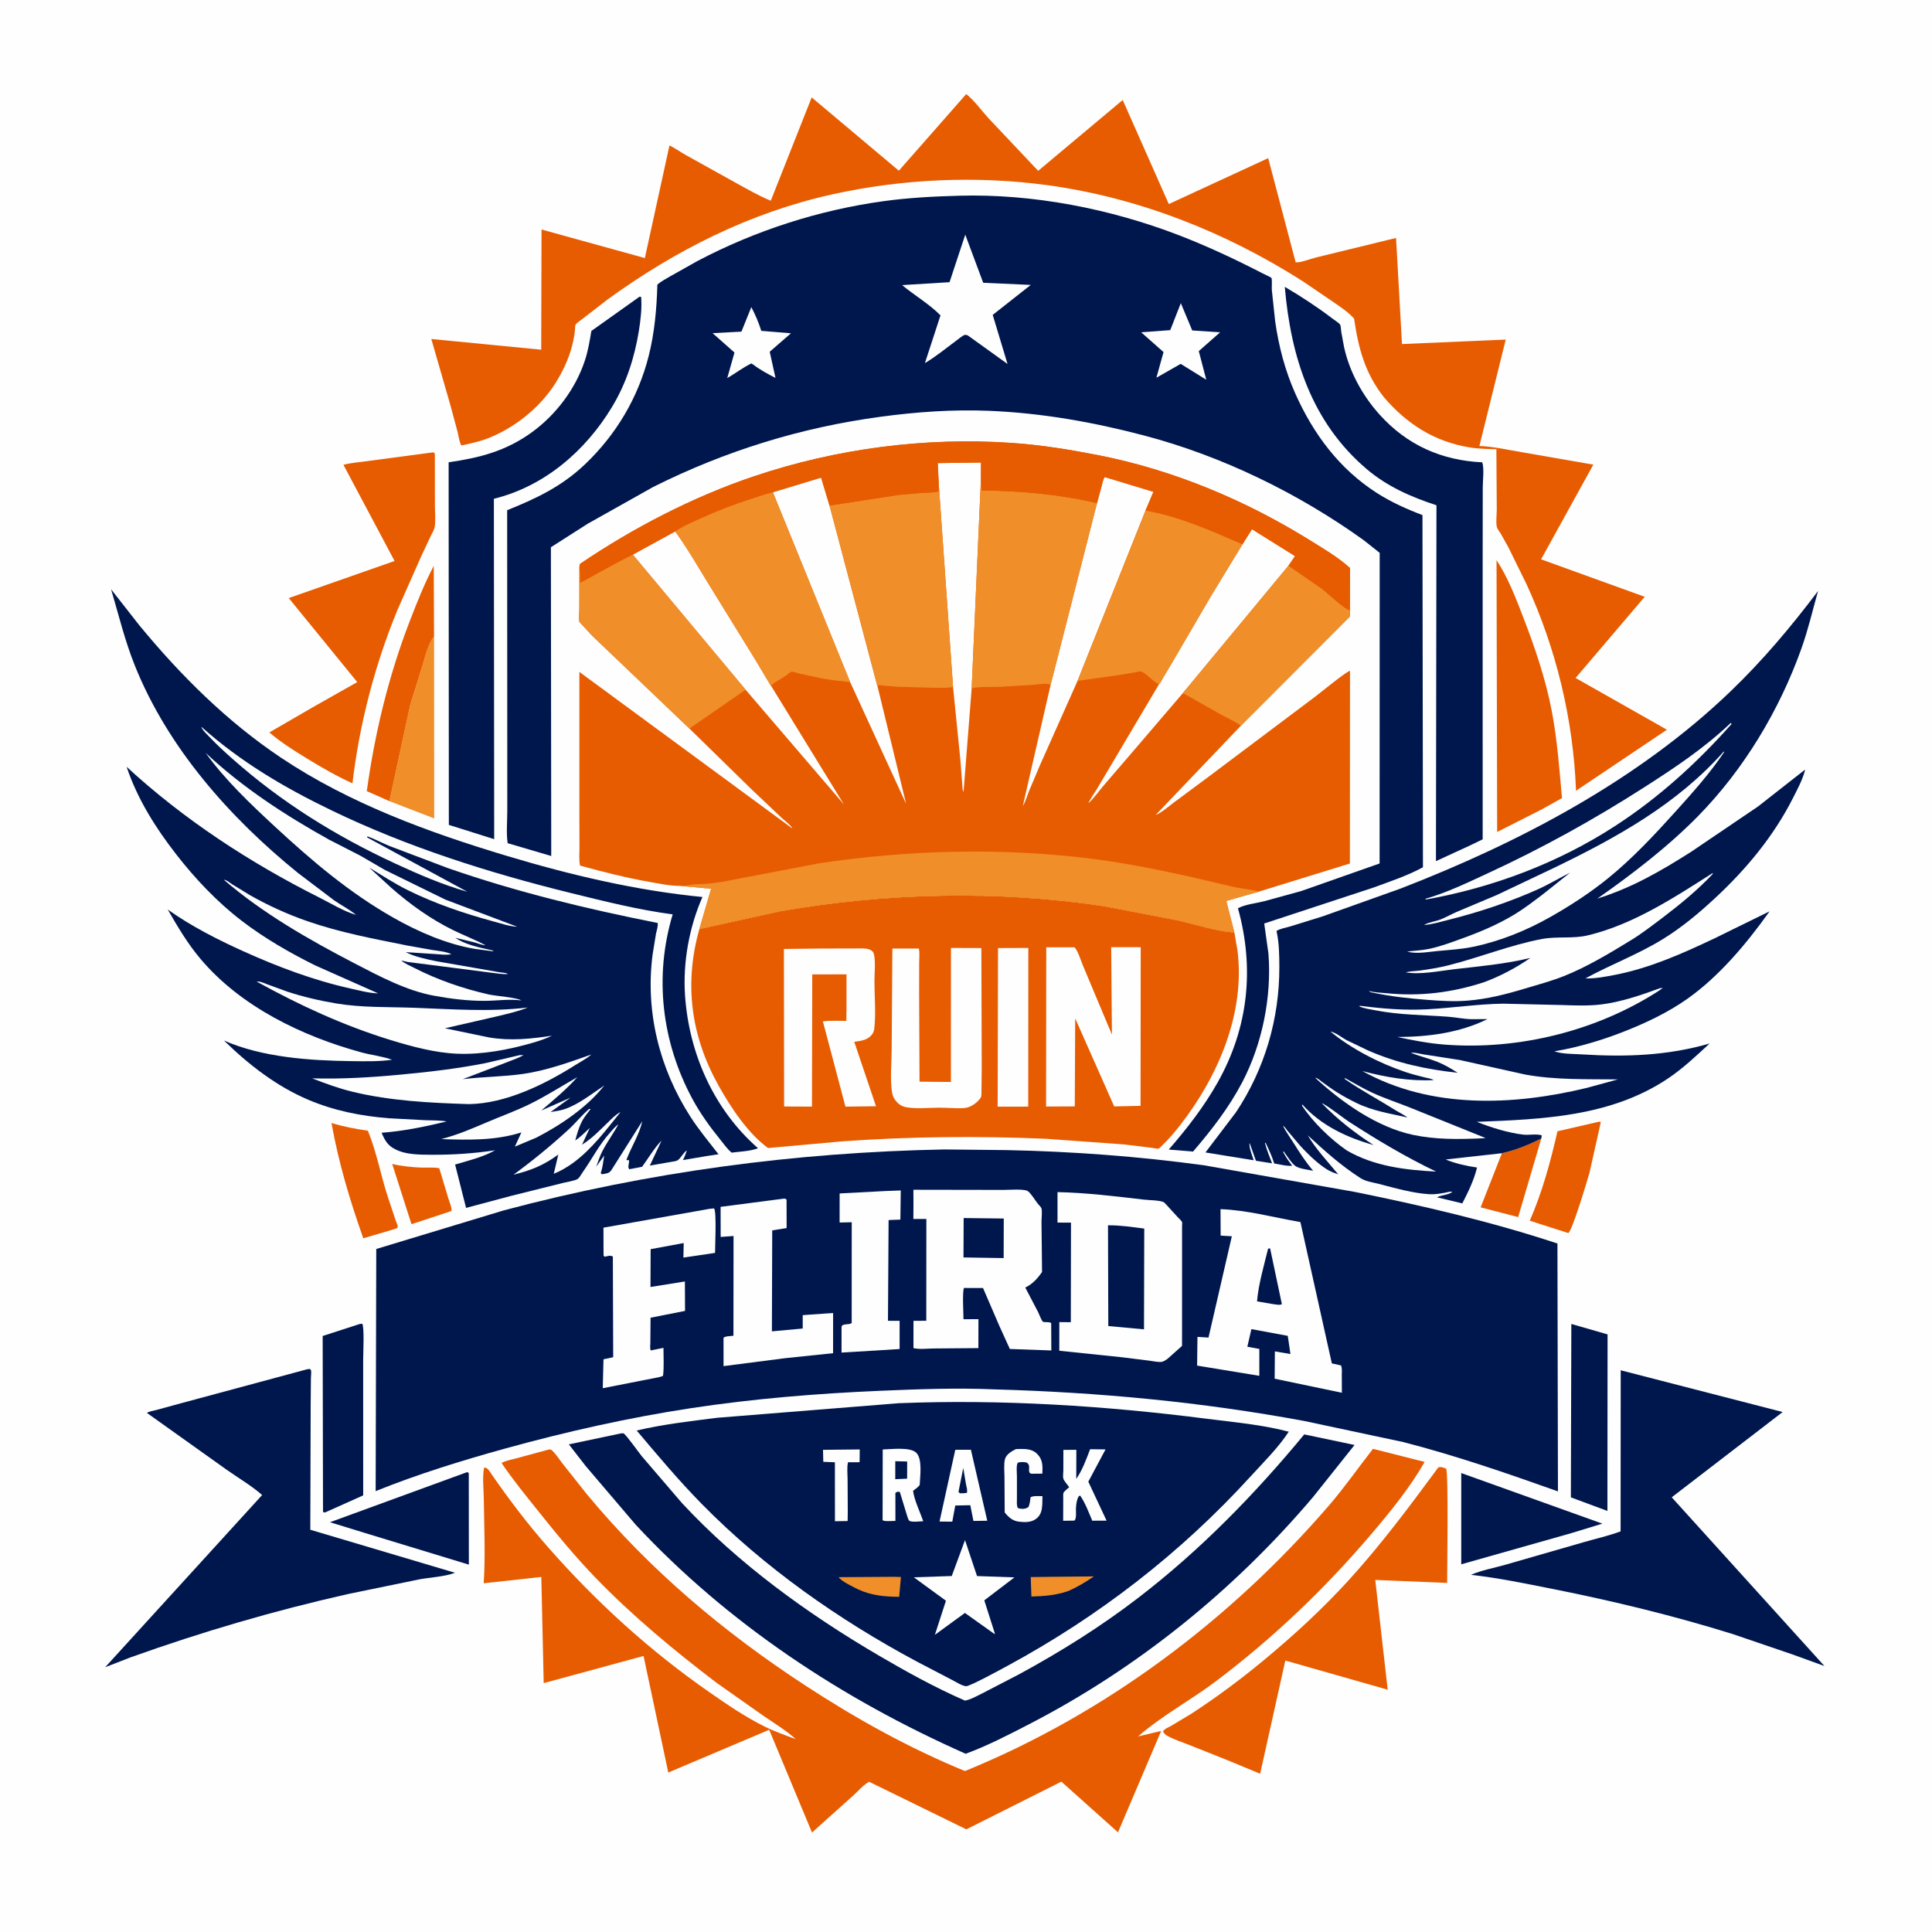
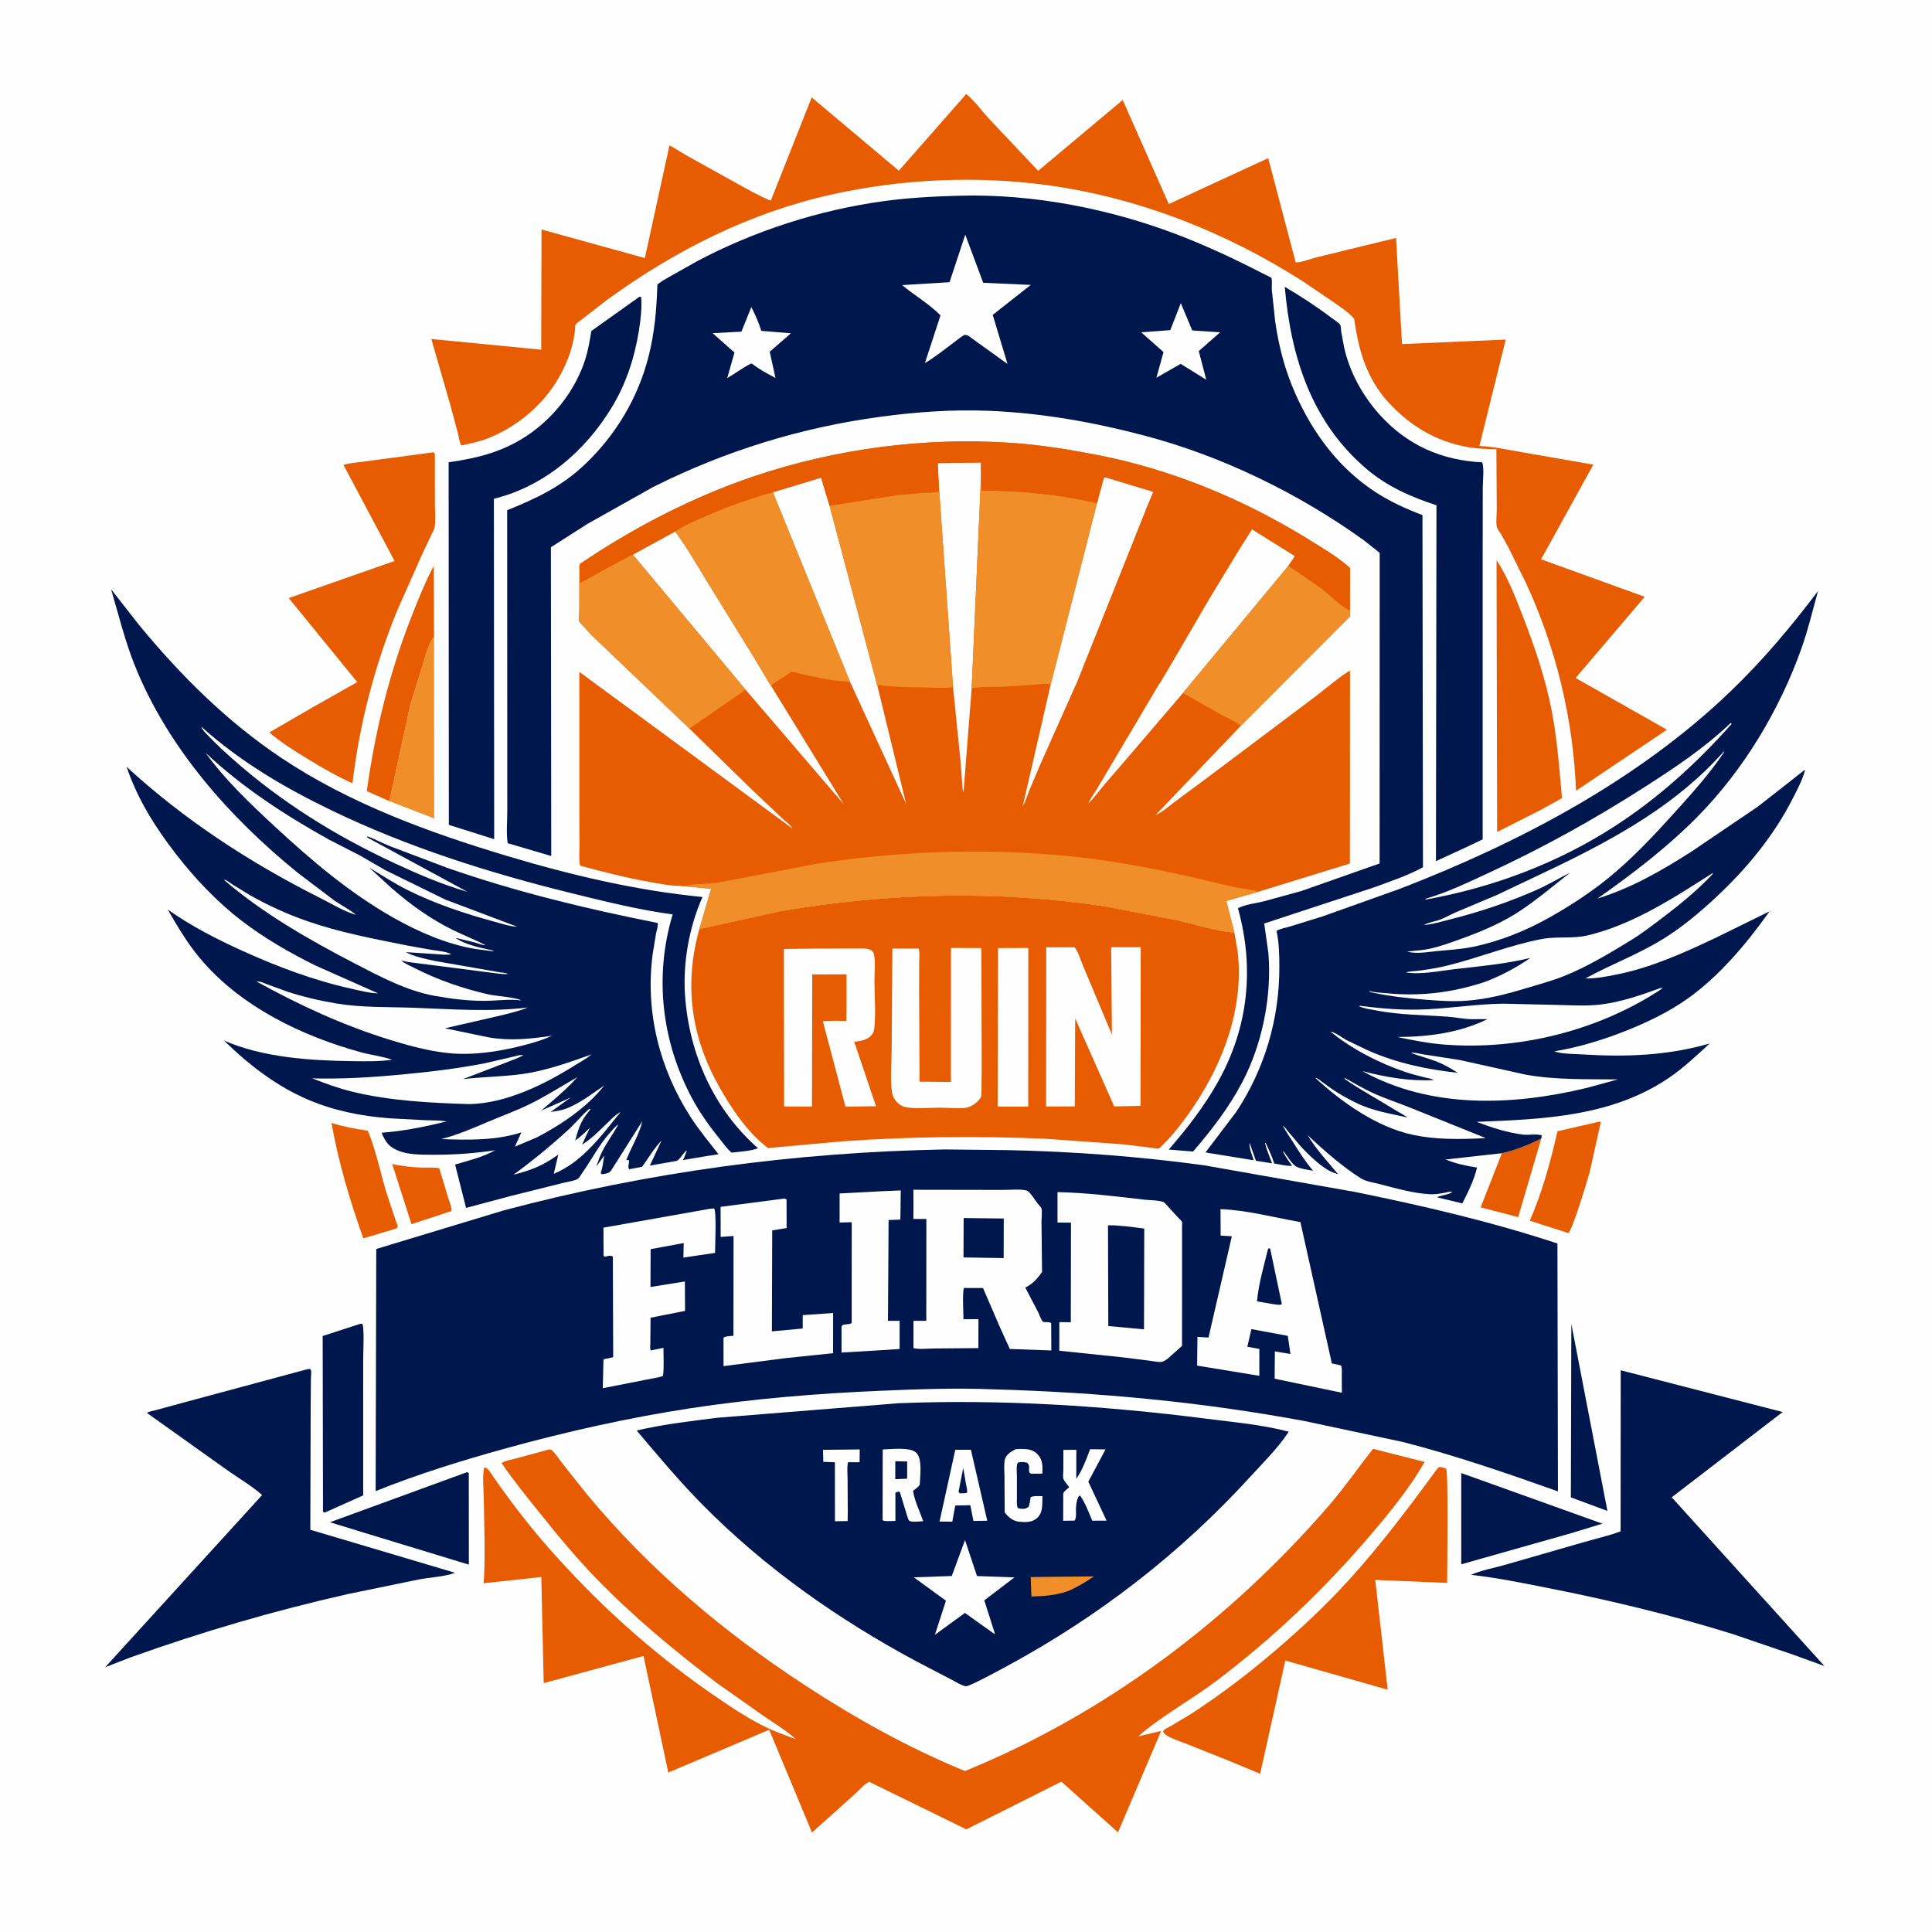
<svg xmlns="http://www.w3.org/2000/svg" version="1.1" style="display: block;" viewBox="0 0 2048 2048" width="1024" height="1024">
  <path transform="translate(0,0)" fill="rgb(254,254,254)" d="M -0 -0 L 2048 0 L 2048 2048 L -0 2048 L -0 -0 z" />
  <path transform="translate(0,0)" fill="rgb(231,92,1)" d="M 415.755 1233.83 C 425.883 1236.26 437.187 1237.37 447.585 1237.72 C 453.282 1237.9 460.168 1237.17 465.655 1238.38 L 475.39 1270.7 C 476.165 1273.32 479.506 1281.45 478.477 1283.72 L 467.252 1287.49 L 436.187 1297.68 L 415.755 1233.83 z" />
  <path transform="translate(0,0)" fill="rgb(231,92,1)" d="M 1592.08 1222.46 C 1607.05 1219.12 1620.05 1213.7 1633.81 1206.95 L 1609.32 1290.19 L 1569.54 1279.85 L 1592.08 1222.46 z" />
  <path transform="translate(0,0)" fill="rgb(231,92,1)" d="M 351.394 1190.36 C 363.914 1194.35 376.961 1196.71 389.936 1198.59 L 390.286 1199.39 C 399.34 1221.76 403.654 1245.87 411.129 1268.83 L 419.252 1293.19 C 419.786 1294.78 421.651 1298.78 421.631 1300.29 C 421.623 1300.85 421.21 1301.33 421 1301.86 L 415.756 1303.62 L 385.108 1312.65 C 370.797 1272.17 358.927 1232.68 351.394 1190.36 z" />
  <path transform="translate(0,0)" fill="rgb(231,92,1)" d="M 1693.02 1189.5 C 1694.93 1189.04 1695.04 1188.69 1696.93 1189.5 L 1685.04 1242.75 C 1682.78 1250.85 1666.65 1304.73 1662.47 1307.09 L 1635.23 1298.39 L 1621.63 1293.97 C 1634.94 1263.59 1643.59 1231.46 1650.99 1199.2 L 1693.02 1189.5 z" />
  <path transform="translate(0,0)" fill="rgb(240,142,41)" d="M 460.115 674.833 L 460.298 867.578 L 412.783 849.249 L 434.935 747 L 447.746 705.816 C 450.728 696.454 453.858 682.114 460.115 674.833 z" />
  <path transform="translate(0,0)" fill="rgb(231,92,1)" d="M 412.783 849.249 L 388.806 838.633 C 397.442 776.332 412.03 716.063 434.753 657.365 C 442.301 637.866 450.047 618.373 459.783 599.846 L 460.115 674.833 C 453.858 682.114 450.728 696.454 447.746 705.816 L 434.935 747 L 412.783 849.249 z" />
-   <path transform="translate(0,0)" fill="rgb(0,23,78)" d="M 1665.68 1403.44 L 1704.1 1414.52 L 1703.94 1601.67 L 1665.18 1587.27 L 1665.68 1403.44 z" />
+   <path transform="translate(0,0)" fill="rgb(0,23,78)" d="M 1665.68 1403.44 L 1703.94 1601.67 L 1665.18 1587.27 L 1665.68 1403.44 z" />
  <path transform="translate(0,0)" fill="rgb(0,23,78)" d="M 1548.98 1561.5 L 1698.59 1615.13 L 1665.63 1625.2 L 1548.98 1658.24 L 1548.98 1561.5 z" />
  <path transform="translate(0,0)" fill="rgb(0,23,78)" d="M 495.208 1560.5 L 496.931 1561.5 L 497.008 1658.59 L 385.255 1624.54 L 349.787 1613.63 L 495.208 1560.5 z" />
  <path transform="translate(0,0)" fill="rgb(0,23,78)" d="M 381.298 1403.5 L 384.012 1403.21 C 386.372 1406.93 384.961 1434.23 384.985 1441.46 L 385.003 1585.16 L 345.5 1602.86 C 343.478 1603.52 344.512 1603.54 342.402 1602.67 L 342.047 1416.2 L 381.298 1403.5 z" />
  <path transform="translate(0,0)" fill="rgb(231,92,1)" d="M 1586.4 593.774 C 1598.34 611.851 1606.79 633.82 1614.56 653.976 C 1627.01 686.307 1638.16 718.753 1644.77 752.844 C 1650.76 783.724 1652.94 814.773 1655.78 846.023 L 1634.39 857.969 L 1587.04 881.938 L 1586.4 593.774 z" />
  <path transform="translate(0,0)" fill="rgb(231,92,1)" d="M 459.144 479.5 C 460.323 479.9 459.617 479.551 460.97 481 L 461.034 534.982 C 461.028 542.306 461.891 550.988 460.876 558.161 C 460.415 561.418 458.075 565.12 456.654 568.131 L 446.429 589.878 L 421.227 646.788 C 397.217 705.251 381.029 767.583 373.614 830.348 C 356.967 822.824 341.08 813.646 325.505 804.124 C 311.633 795.643 297.871 787.008 285.503 776.412 L 331.207 749.908 L 378.691 723.05 L 306.085 633.97 L 418.258 594.673 L 364.054 492.74 C 371.797 490.552 380.8 490.031 388.818 488.875 L 459.144 479.5 z" />
  <path transform="translate(0,0)" fill="rgb(231,92,1)" d="M 1524.67 1555.5 C 1527.77 1554.53 1530.11 1555.78 1533 1556.86 C 1535.5 1560.8 1534.04 1665.68 1534.04 1677.97 L 1457.83 1674.8 L 1471.02 1791.17 L 1362.5 1760.25 L 1335.82 1880.24 L 1301.32 1865.95 L 1259.66 1849.33 C 1252.16 1846.33 1243.6 1843.79 1236.7 1839.64 C 1234.87 1838.54 1233.97 1837.27 1232.85 1835.5 C 1234.34 1832.5 1238.08 1831.36 1241 1829.74 L 1262.49 1816.87 C 1289.1 1799.54 1314.21 1780.94 1338.66 1760.71 C 1370.62 1734.28 1401.04 1706.43 1429.03 1675.78 C 1463.75 1637.77 1494.2 1596.88 1524.67 1555.5 z" />
  <path transform="translate(0,0)" fill="rgb(0,23,78)" d="M 677.94 314.5 L 679.612 314.688 C 680.631 326.126 679.098 339.119 677.283 350.419 C 672.668 379.144 663.838 406.459 648.71 431.5 C 620.579 478.064 577.212 515.461 523.533 528.743 L 523.859 889.578 L 490.039 878.891 L 475.791 874.443 L 475.574 490.052 C 508.411 485.305 535.958 478.264 563.357 458.545 C 589.239 439.918 610.193 412.189 620.124 381.799 C 623.422 371.707 625.134 361.278 626.881 350.832 L 677.94 314.5 z" />
  <path transform="translate(0,0)" fill="rgb(0,23,78)" d="M 1361.93 304.047 C 1378.84 313.995 1396.51 325.506 1412.09 337.421 C 1413.6 338.576 1420.04 342.792 1420.69 344.287 C 1421.43 345.961 1421.46 349.741 1421.76 351.663 L 1424.7 367.618 C 1430.41 394.095 1444.35 419.438 1462.43 439.5 C 1491.64 471.932 1528.18 488.043 1571.27 490.092 C 1573.48 496.974 1571.78 509.532 1571.78 516.952 L 1571.69 590.857 L 1571.7 889.728 L 1558.55 896.09 L 1522.17 912.845 L 1522.71 535.606 C 1495.87 526.853 1470.57 515.762 1448.86 497.345 C 1390.25 447.633 1368.28 378.239 1361.93 304.047 z" />
  <path transform="translate(0,0)" fill="rgb(0,23,78)" d="M 325.528 1451.5 L 328.461 1451.11 C 328.86 1451.58 329.438 1451.93 329.657 1452.5 C 330.218 1453.96 329.591 1459.18 329.574 1460.94 L 329.33 1489.86 L 328.946 1621.61 L 482.364 1667.22 C 470.946 1671.47 456.298 1672.01 444.172 1674.25 L 368.847 1689.76 C 290.526 1707.41 213.848 1729.84 138.28 1756.92 L 111.491 1767.33 L 277.861 1584.8 C 266.707 1574.9 252.693 1566.79 240.475 1558.14 L 155.804 1497.8 C 157.474 1496.14 163.009 1495.38 165.391 1494.73 L 193.171 1487.15 L 325.528 1451.5 z" />
  <path transform="translate(0,0)" fill="rgb(0,23,78)" d="M 1718.02 1452.55 L 1889.69 1496.8 L 1772.1 1587.2 L 1933.99 1766.08 L 1900.76 1754.01 L 1836.87 1732.21 C 1774.1 1712.65 1709.77 1697.05 1645.32 1684.24 C 1616.84 1678.57 1588.18 1672.65 1559.29 1669.39 C 1570.56 1664.44 1583.96 1662.09 1595.83 1658.67 L 1678.88 1634.76 C 1691.77 1631.02 1705.35 1628.01 1717.9 1623.31 L 1718.02 1452.55 z" />
-   <path transform="translate(0,0)" fill="rgb(0,23,78)" d="M 658.06 1519.5 C 659.054 1519.5 660.141 1519.08 661.043 1519.5 C 663.64 1520.7 677.31 1539.98 680.232 1543.54 L 722.912 1593.31 C 782.465 1657.5 856.269 1710.86 931.638 1754.98 C 961.185 1772.28 991.528 1789.04 1022.93 1802.72 C 1029.11 1801.56 1035.83 1797.69 1041.46 1794.93 L 1079.88 1775.01 C 1124.07 1751.07 1166.53 1724.5 1206.43 1693.88 C 1272.27 1643.33 1329.81 1584.35 1382.57 1520.52 L 1435.88 1531.73 L 1392.09 1586.68 C 1308.52 1685.39 1205.93 1768.39 1090.9 1827.73 C 1069.09 1838.98 1046.71 1850.63 1023.64 1859.07 C 892.973 1801.13 771.583 1721.29 673.864 1616.26 L 620.79 1553.99 L 603.011 1531.08 L 658.06 1519.5 z" />
  <path transform="translate(0,0)" fill="rgb(231,92,1)" d="M 582.031 1536.5 C 583.282 1536.46 584.142 1536.61 585.146 1537.5 C 589.113 1541.02 592.767 1546.92 596.082 1551.14 L 622.461 1584.39 C 688.796 1664.22 766.854 1729.95 853.591 1786.65 C 907.173 1821.67 963.63 1853.08 1022.9 1877.38 C 1171.86 1816.66 1304.24 1717.1 1409.03 1595.56 C 1425.52 1576.43 1439.87 1555.66 1455.46 1535.82 L 1510.19 1549.7 C 1494.76 1576.74 1473.8 1602.55 1453.64 1626.22 C 1404.21 1684.28 1350.11 1735.96 1289.23 1781.97 C 1262.36 1802.27 1231.74 1818.6 1206.44 1840.68 L 1230.9 1834.87 L 1185.12 1942.34 L 1125.08 1888.62 L 1097.35 1902.56 L 1024.37 1939.19 L 921.343 1888.76 C 915.67 1891.59 909.134 1899.17 904.191 1903.61 L 860.756 1942.55 L 815.367 1833.64 L 708.408 1878.96 L 682.192 1755.39 L 576.345 1784.19 L 573.815 1671.66 L 512.73 1678.33 C 514.701 1649.14 513.178 1618.52 512.857 1589.2 C 512.744 1578.77 511.242 1566.19 513.084 1556 C 516.428 1554.49 519.807 1560.9 521.56 1563.44 C 540.069 1590.17 559.792 1616.06 581.274 1640.49 C 632.104 1698.31 689.088 1750.13 752.384 1794.08 C 771.181 1807.13 790.001 1820.02 810.551 1830.22 C 821.156 1835.47 832.512 1839.47 843.603 1843.6 C 833.522 1834.5 821.594 1827.22 810.377 1819.61 L 759.832 1784.03 C 714.739 1749.7 670.827 1713.35 631.369 1672.55 C 609.622 1650.06 590.009 1626.2 570.511 1601.77 C 557.226 1585.13 543.619 1568.56 531.707 1550.89 C 535.881 1548.24 542.037 1547.34 546.879 1546 L 582.031 1536.5 z" />
  <path transform="translate(0,0)" fill="rgb(231,92,1)" d="M 1024.23 99.727 C 1033.03 106.62 1040.3 117.111 1047.9 125.359 L 1100.51 181.092 L 1190.12 106.01 L 1238.99 216.312 L 1344.35 167.645 L 1373.43 278.044 C 1378.17 278.8 1389.5 274.242 1394.75 273.005 L 1479.88 252.239 L 1486.18 364.709 L 1596.13 359.984 L 1568.24 472.772 C 1583.1 473.33 1598.34 476.82 1613 479.309 L 1689 492.546 L 1633.62 592.907 L 1743.48 632.629 L 1670.19 718.688 L 1767.02 773.521 L 1670.67 838.224 C 1667.69 762.421 1649.8 687.934 1618.05 619 L 1598.94 580.159 L 1590.82 565.645 C 1589.81 563.933 1587.23 560.708 1586.77 558.88 C 1585.52 553.834 1586.68 544.818 1586.64 539.417 L 1586.22 476.217 C 1576.83 475.969 1566.71 475.779 1557.46 474.223 C 1520.28 467.968 1491.57 449.611 1467.15 421.286 C 1446.97 395.728 1440.03 369.44 1435.38 337.749 C 1428.76 330.372 1419.92 324.705 1411.82 319.091 L 1381.39 298.406 C 1299.87 246.298 1207.18 209.597 1111 196.391 C 1035.58 186.036 956.191 189.583 881.934 206.101 C 794.738 225.497 715.873 265.35 643.968 317.513 L 618.096 337.549 C 615.937 339.297 611.623 342.028 610.062 344.233 C 609.629 344.844 609.538 349.563 609.432 350.533 C 608.863 355.734 607.912 360.765 606.645 365.839 C 603.081 380.107 596.172 394.722 588.237 407.056 C 571.584 432.94 544.239 454.625 515.342 465.337 C 506.844 468.487 497.87 470.289 489.042 472.251 C 486.824 468.325 486.207 462.406 485.084 458 L 477.56 429.952 L 457.204 359.324 L 573.699 370.699 L 574.045 243.277 L 683.568 273.551 L 709.668 154.124 C 715.802 157.259 721.43 161.199 727.42 164.59 L 779.791 193.685 C 791.961 200.368 804.198 207.519 817.061 212.762 L 860.427 103.258 L 952.827 180.946 L 1024.23 99.727 z" />
  <path transform="translate(0,0)" fill="rgb(0,23,78)" d="M 952.712 1487.46 C 1061.81 1483.13 1171.3 1490.13 1279.5 1503.97 C 1308.17 1507.64 1338.14 1510.22 1366.14 1517.65 C 1355.34 1534.28 1339.43 1550.01 1326.07 1564.65 C 1251.46 1646.47 1164.82 1713.44 1067.49 1766.13 C 1061.79 1769.16 1027.48 1788.06 1023.83 1787.48 C 1019.02 1786.71 1013.32 1782.86 1008.88 1780.62 L 971.75 1761.27 C 888.974 1716.97 810.314 1661.73 744.332 1594.69 C 719.697 1569.66 697.495 1543.19 674.902 1516.4 C 702.997 1509.8 731.811 1506.52 760.395 1502.89 L 952.712 1487.46 z" />
  <path transform="translate(0,0)" fill="rgb(240,142,41)" d="M 1112.79 1671.5 L 1159.6 1671.04 C 1150.88 1677.03 1142.32 1682.19 1132.64 1686.47 C 1119.37 1691.13 1107.21 1691.98 1093.33 1692.4 L 1092.62 1671.77 L 1112.79 1671.5 z" />
-   <path transform="translate(0,0)" fill="rgb(240,142,41)" d="M 947.689 1671.48 L 955.016 1671.69 L 953.17 1692.71 C 937.782 1692.58 923.587 1691.31 909.471 1684.74 C 903.927 1681.8 892.36 1676.71 888.98 1671.87 L 947.689 1671.48 z" />
  <path transform="translate(0,0)" fill="rgb(254,254,254)" d="M 872.43 1536.88 L 911.346 1536.48 L 911.208 1550 L 898.932 1550.06 C 897.624 1555.56 898.458 1562.43 898.486 1568.1 L 898.668 1601.62 L 898.552 1612.35 L 885.081 1612.57 L 885.032 1550.07 L 872.728 1549.58 L 872.43 1536.88 z" />
  <path transform="translate(0,0)" fill="rgb(254,254,254)" d="M 1076.89 1536.11 L 1082.01 1535.95 C 1088.61 1535.91 1095.01 1536.44 1099.8 1541.57 C 1105.63 1547.8 1105.19 1554.18 1104.95 1562.11 L 1093.5 1562.21 C 1089.1 1561.57 1091.74 1556.34 1090.64 1553.15 C 1090.29 1552.12 1089.36 1551.38 1088.71 1550.5 C 1085.16 1549.59 1082.85 1549.7 1079.25 1550.3 C 1078.69 1551.08 1078.31 1551.46 1078.1 1552.5 C 1077.37 1556.13 1077.99 1561.24 1077.98 1565 L 1077.98 1587.82 C 1077.99 1591.23 1077.5 1595.34 1078.85 1598.5 C 1080.11 1598.96 1080.51 1599.18 1082 1599.34 C 1085.22 1599.71 1087.67 1599.28 1090.25 1597.5 C 1091.65 1594.19 1091.98 1590.63 1092.5 1587.1 C 1095.91 1585.35 1101.17 1586.04 1105.03 1586 L 1104.89 1594.5 C 1104.55 1600.25 1103.67 1605.49 1099.06 1609.41 C 1093.72 1613.95 1086.83 1613.8 1080.23 1613.06 C 1073.54 1612.3 1069.06 1608.32 1065.02 1603.22 L 1064.79 1565.64 C 1064.76 1560.01 1063.94 1552.41 1065.25 1546.98 C 1066.53 1541.68 1072.47 1538.34 1076.89 1536.11 z" />
  <path transform="translate(0,0)" fill="rgb(254,254,254)" d="M 1155.58 1536.22 L 1171.9 1536.44 L 1153.66 1570.64 L 1173.02 1611.97 L 1157.86 1612 C 1154.07 1603.26 1150.42 1593.03 1144.92 1585.26 L 1143.36 1586.31 C 1141.1 1590.63 1140.86 1594.48 1140.52 1599.22 C 1140.44 1602.82 1141.34 1609.31 1139 1611.91 L 1127 1612.09 L 1127.08 1589.22 C 1127.11 1587.88 1126.86 1583.22 1127.34 1582.34 C 1128.22 1580.72 1131.97 1577.87 1133.42 1576.48 C 1131.85 1574.19 1127.87 1569.82 1127.17 1567.39 C 1126.57 1565.31 1127.18 1560.94 1127.19 1558.68 L 1127.23 1536.94 L 1140.97 1536.86 L 1140.88 1567.68 C 1147.51 1558.16 1151.46 1546.98 1155.58 1536.22 z" />
  <path transform="translate(0,0)" fill="rgb(254,254,254)" d="M 1012.64 1536.85 L 1029.2 1536.81 L 1046.54 1612.04 L 1031.88 1612.27 L 1028.58 1595.59 L 1012.63 1595.91 L 1009.47 1613.03 L 995.95 1612.89 L 1012.64 1536.85 z" />
  <path transform="translate(0,0)" fill="rgb(0,23,78)" d="M 1021.08 1556.08 L 1023.99 1573.35 C 1024.57 1576.37 1025.71 1579.48 1024.97 1582.5 L 1021.5 1582.91 L 1017.5 1582.96 L 1016.03 1581.5 L 1021.08 1556.08 z" />
  <path transform="translate(0,0)" fill="rgb(254,254,254)" d="M 935.722 1536.49 C 944.499 1536.33 964.85 1533.53 971.342 1540.06 C 978.017 1546.77 975.27 1564.97 974.935 1574.11 C 973.161 1576.65 970.319 1578.41 967.882 1580.28 C 969.19 1590.39 975.247 1602.67 978.682 1612.56 C 974.927 1612.66 967.502 1613.78 964.225 1612.28 C 962.91 1611.68 962.099 1608.15 961.568 1606.77 L 953.849 1581.5 C 951.319 1581.07 951.38 1581.17 949.159 1582.5 L 949.177 1612.21 C 946.198 1612.19 937.669 1613.08 935.598 1611.49 L 935.722 1536.49 z" />
  <path transform="translate(0,0)" fill="rgb(0,23,78)" d="M 949.037 1548.94 L 961.658 1549.26 L 961.588 1567.45 L 949.013 1568.01 L 949.037 1548.94 z" />
  <path transform="translate(0,0)" fill="rgb(254,254,254)" d="M 1022.96 1632.59 L 1035.69 1670.69 L 1075.35 1672.09 L 1043.39 1696.44 L 1054.67 1731.84 L 1054.02 1731.97 L 1022.84 1709.79 L 991.032 1732.97 L 1002.74 1696.84 L 968.723 1672.03 L 1008.9 1670.64 L 1022.96 1632.59 z" />
  <path transform="translate(0,0)" fill="rgb(231,92,1)" d="M 741.343 984.847 L 827 965.985 C 939.902 946.308 1057.38 943.528 1170.75 960.687 L 1249.15 975.78 C 1268.13 980.217 1289.13 987.082 1308.49 988.522 L 1311.79 1007.44 C 1320.14 1073.45 1291.59 1140.25 1251.88 1191.58 C 1246 1199.18 1239.55 1206.96 1232.59 1213.61 C 1231.8 1214.36 1229.1 1217.29 1228.19 1217.57 C 1227.03 1217.93 1222.16 1216.87 1220.79 1216.71 L 1191.47 1213.14 L 1108.52 1207.13 C 1036.68 1204.11 964.715 1204.71 893 1209.87 L 814.145 1216.97 C 792.594 1201.15 774.748 1174.09 761.878 1151.09 C 732.409 1098.44 724.943 1043.06 741.343 984.847 z" />
  <path transform="translate(0,0)" fill="rgb(254,254,254)" d="M 1057.95 1004.99 L 1090.06 1004.88 L 1089.97 1173.06 L 1057.55 1173.12 L 1057.95 1004.99 z" />
  <path transform="translate(0,0)" fill="rgb(254,254,254)" d="M 945.94 1005.49 L 973.916 1005.46 C 975.108 1009.82 974.387 1015.57 974.376 1020.1 L 974.312 1051.81 L 974.736 1146.62 L 1008.01 1146.93 L 1008.07 1004.87 L 1040.27 1004.99 L 1040.39 1037.25 L 1040.67 1131.44 L 1040.42 1155.06 C 1040.33 1157.14 1040.56 1161.02 1039.94 1162.92 C 1039.68 1163.72 1038.11 1165.55 1037.5 1166.23 C 1033.43 1170.76 1027.68 1174.27 1021.5 1174.63 C 1013.24 1175.11 1004.37 1174.2 996.016 1174.18 C 984.906 1174.15 970.839 1175.72 960.05 1173.61 C 956.782 1172.97 953.762 1171.29 951.397 1168.96 C 948.292 1165.9 946.209 1162.08 945.56 1157.76 C 943.42 1143.53 945.169 1126.65 945.215 1112.18 L 945.94 1005.49 z" />
  <path transform="translate(0,0)" fill="rgb(254,254,254)" d="M 869.738 1005.49 L 906.997 1005.41 C 911.564 1005.46 918.352 1004.86 922.5 1006.86 C 924.832 1007.99 925.91 1009.26 926.475 1011.82 C 928.275 1019.97 926.922 1031.73 926.95 1040.25 C 927.003 1056.34 928.57 1074.28 926.805 1090.19 C 926.579 1092.24 925.893 1094.5 924.676 1096.16 C 919.915 1102.66 912.887 1103.33 905.541 1104.37 L 928.597 1172.66 L 896.209 1173.09 L 872.3 1082.71 C 880.42 1081.69 888.957 1082.19 897.144 1082.19 L 897.316 1070.89 L 897.338 1032.83 L 861.028 1032.93 L 860.724 1173.06 L 831.193 1172.93 L 830.968 1005.96 L 869.738 1005.49 z" />
  <path transform="translate(0,0)" fill="rgb(254,254,254)" d="M 1109.08 1004.2 L 1138.95 1004.16 C 1142.6 1007.58 1145.71 1018.23 1147.83 1023.21 L 1178.69 1096.76 L 1177.9 1004.04 L 1209.21 1004.1 L 1209.04 1172.24 L 1181.11 1172.86 L 1139.75 1079.56 L 1139.31 1172.83 L 1108.9 1172.97 L 1109.08 1004.2 z" />
  <path transform="translate(0,0)" fill="rgb(0,23,78)" d="M 1592.08 1222.46 L 1532.45 1229.13 C 1543.14 1233.48 1554.37 1235.94 1565.74 1237.64 C 1562.39 1251.21 1556.46 1263.29 1550.11 1275.66 L 1523.27 1269.2 C 1528.49 1266.53 1534.32 1267 1539.5 1263.6 C 1537.61 1262.62 1534.11 1263.9 1532 1264.29 C 1526.55 1265.29 1521.01 1266.23 1515.45 1265.92 C 1497.58 1264.93 1478.91 1259.41 1461.6 1254.99 C 1455.59 1253.45 1447.71 1252.38 1442.47 1249.03 C 1422.02 1235.99 1404.08 1219.95 1386.33 1203.52 C 1394.91 1218.2 1407.74 1231.67 1418.54 1244.83 L 1413.5 1243 C 1401.66 1238.72 1386.5 1223.58 1377.97 1214.19 L 1364.7 1198.52 C 1363.39 1196.88 1361.93 1194.24 1360.01 1193.5 C 1363.3 1199.9 1367.49 1205.65 1371.32 1211.72 C 1377.88 1222.13 1383.95 1231.66 1392.01 1241.06 C 1386.98 1240.04 1378.05 1239.03 1373.75 1236.4 C 1369.39 1233.73 1363.98 1224.76 1360.73 1220.5 L 1360.1 1221 C 1362.89 1226.39 1366.04 1230.91 1369.77 1235.69 C 1364.67 1236.52 1356.05 1234.11 1350.71 1233.36 C 1348.47 1225.79 1344.98 1218.64 1341.65 1211.5 L 1340.88 1211.5 C 1342.73 1218.89 1345.74 1226.03 1348.43 1233.16 L 1331.33 1230.46 L 1324.6 1211.5 C 1323.74 1216.1 1327.51 1225.23 1328.96 1229.92 L 1277.83 1221.64 L 1310.29 1178.89 C 1340.66 1133.17 1356.28 1079.88 1356.16 1025 C 1356.13 1012.91 1355.94 1000 1353.43 988.151 L 1353.14 986.88 C 1356.83 984.375 1363.49 983.324 1367.85 982.001 L 1402.37 971.282 L 1484.48 941.973 C 1610.5 893.248 1736.27 827.144 1834.39 732.915 C 1868.62 700.045 1898.71 664.294 1927.2 626.473 C 1921.45 647.02 1916.75 667.381 1909.55 687.552 C 1886.34 752.656 1848.7 815.452 1800.22 864.911 C 1768.46 897.321 1730.38 926.546 1693.26 952.54 C 1729.87 941.145 1761 923.115 1793.09 902.668 L 1863.51 854.956 L 1913.44 815.821 L 1912.89 818.301 C 1910.14 827.772 1905.07 837.192 1900.63 845.951 C 1880.17 886.348 1851.14 921.346 1818.07 952.026 C 1800.68 968.167 1783.06 982.92 1762.84 995.422 C 1736.52 1011.69 1707.58 1022.39 1680.63 1037.15 C 1691.15 1037.48 1702.69 1035.22 1713 1033.18 C 1749.74 1025.89 1783.69 1010.66 1817.37 994.753 L 1875.74 966.094 L 1874.54 967.852 C 1850.95 1000.82 1822.31 1034.93 1789.07 1058.5 C 1768.28 1073.24 1744.54 1084.49 1720.86 1093.74 C 1698 1102.67 1673.19 1110.14 1648.96 1114.22 L 1647.66 1114.43 C 1656.07 1117.41 1667.9 1117.13 1676.82 1117.69 C 1723.08 1120.59 1767.64 1119.13 1812.29 1106.14 C 1798.23 1119.1 1784.4 1132.27 1768.5 1142.99 C 1708.1 1183.7 1635.53 1186.48 1565.46 1189.19 C 1580.33 1195.12 1598.8 1200.93 1614.72 1202.74 C 1620.86 1203.44 1628.61 1201.68 1634.33 1203.5 L 1633.81 1206.95 C 1620.05 1213.7 1607.05 1219.12 1592.08 1222.46 z" />
-   <path transform="translate(0,0)" fill="rgb(254,254,254)" d="M 1401.22 1169.5 C 1404.22 1169.8 1424.93 1185.84 1429.42 1188.75 C 1459.56 1208.26 1489.92 1226.41 1522.33 1241.93 C 1489.39 1240.19 1456.76 1236.35 1427.67 1219.55 C 1410.33 1207.49 1391.91 1189.72 1380.18 1172 L 1380.5 1170.78 C 1400.14 1192.94 1427.97 1205.97 1456.08 1213.81 C 1436.12 1200.94 1417.72 1186.62 1401.22 1169.5 z" />
  <path transform="translate(0,0)" fill="rgb(254,254,254)" d="M 1394.17 1142.5 C 1396.59 1142.66 1399.24 1145.26 1401.18 1146.68 C 1406.52 1150.57 1411.85 1154.49 1417.46 1157.99 C 1423.96 1162.04 1430.82 1165.75 1437.7 1169.11 C 1455.53 1177.81 1472.95 1180.24 1492.02 1184.57 C 1488.02 1181.54 1483.4 1179.48 1479.16 1176.81 C 1461.4 1165.64 1442.69 1155.77 1425.5 1143.81 L 1425.5 1142.68 C 1435.42 1148.13 1444.97 1153.91 1455.31 1158.62 C 1468.61 1164.67 1482.71 1169.25 1496.29 1174.73 L 1574.84 1206.39 L 1570.5 1206.68 C 1546.03 1207.78 1521.59 1208.09 1497.5 1202.93 C 1459.51 1194.8 1422.25 1168.46 1394.17 1142.5 z" />
  <path transform="translate(0,0)" fill="rgb(254,254,254)" d="M 1834.51 766.5 L 1834.94 766.475 L 1835.51 767.455 C 1798.94 808.613 1758.68 845.291 1712.43 875.351 C 1651.75 914.794 1582.63 940.806 1511.5 953.539 L 1510.89 952.783 C 1533.81 946.279 1555.52 935.695 1577.08 925.742 C 1634.81 899.098 1689.43 868.852 1742.98 834.564 C 1775.3 813.873 1806.63 793.024 1834.51 766.5 z" />
  <path transform="translate(0,0)" fill="rgb(254,254,254)" d="M 1410.35 1093.5 C 1415.66 1094.35 1422.32 1099.84 1427.2 1102.49 L 1449.91 1113.4 C 1480.66 1126.95 1511.99 1133.61 1545.18 1137.19 C 1538.29 1132.8 1531.13 1128.51 1523.51 1125.49 C 1514.41 1121.89 1504.82 1119.65 1495.69 1116.1 C 1499.28 1115.3 1505.63 1117.26 1509.53 1117.79 L 1547.58 1123.69 L 1616.9 1139.09 C 1649.29 1144.98 1682.2 1143.85 1714.95 1144.23 L 1682.05 1153.22 C 1603.75 1172.13 1516.78 1175.72 1444.18 1135.36 C 1468.54 1141.88 1494.68 1146.36 1519.97 1144.9 C 1517.09 1143.32 1513.21 1142.83 1510 1142.03 C 1503.27 1140.34 1496.47 1138.61 1489.88 1136.4 C 1462.67 1127.28 1432.57 1111.92 1410.35 1093.5 z" />
  <path transform="translate(0,0)" fill="rgb(254,254,254)" d="M 1759.65 1047.5 L 1762.61 1047.28 L 1759 1049.89 C 1693.11 1092.74 1610.03 1113.36 1531.59 1107.33 C 1514.28 1106 1498.1 1102.85 1481.16 1099.25 C 1514.12 1099.13 1546.98 1094.94 1576.89 1080.28 L 1559.73 1080.38 C 1551.33 1080.18 1543.35 1078.4 1535.02 1077.77 C 1509.35 1075.85 1483.71 1075.97 1458.31 1071.03 C 1452.57 1069.91 1445.81 1069.11 1440.5 1066.61 C 1442.06 1066.24 1441.65 1066.18 1442.96 1066.34 C 1466.33 1069.33 1489.24 1071.14 1512.81 1069.89 C 1539.69 1068.48 1566.69 1064.27 1593.58 1063.94 L 1655.02 1065.37 C 1668.77 1065.79 1682.92 1066.43 1696.61 1064.85 C 1717.66 1062.41 1739.87 1054.82 1759.65 1047.5 z" />
  <path transform="translate(0,0)" fill="rgb(254,254,254)" d="M 1815.45 925.5 L 1815.56 926.453 C 1799.26 943.742 1780.78 958.902 1761.84 973.208 C 1751.05 981.358 1740.33 989.669 1728.78 996.729 C 1706.24 1010.51 1682.34 1024.95 1657.77 1034.71 C 1644.28 1040.07 1630 1043.86 1616.11 1048.04 C 1595.93 1054.11 1576.41 1059.08 1555.32 1060.74 C 1540.99 1061.87 1526.78 1060.94 1512.5 1059.84 C 1493.2 1058.35 1474.59 1056.32 1455.65 1052.33 C 1453.2 1051.82 1452.98 1052.06 1451.01 1050.43 C 1456.7 1052.16 1463.78 1052.24 1469.73 1052.84 C 1505.27 1056.41 1538.82 1052.29 1572.74 1041.32 C 1589.9 1035.07 1607.28 1025.85 1622.27 1015.44 C 1595.26 1022.02 1568.54 1024.25 1541.04 1027.47 C 1525.89 1029.24 1505.37 1033.46 1490.26 1030.73 C 1494.75 1029.43 1500.23 1029.49 1504.94 1028.85 C 1515.02 1027.47 1525.09 1025.86 1534.97 1023.39 C 1568.37 1015.05 1600.83 1001.7 1634.62 995.365 C 1650.49 992.388 1667.35 995.29 1683.02 991.559 C 1730.84 980.173 1774.44 951.706 1815.45 925.5 z" />
  <path transform="translate(0,0)" fill="rgb(254,254,254)" d="M 1827.41 796.5 L 1827.52 797.446 C 1812.55 819.767 1794.19 840.275 1776.21 860.2 C 1753.83 884.996 1730.45 910.054 1704.46 931.119 C 1685.59 946.417 1664.56 960.072 1643.42 972.041 C 1617.98 986.439 1590.21 997.698 1561.5 1003.66 C 1548.89 1006.28 1535.81 1006.99 1523.01 1008.21 C 1512.94 1009.17 1501.42 1011.45 1491.5 1008.71 C 1499.2 1007.76 1506.87 1007.5 1514.51 1005.94 C 1525.95 1003.59 1536.8 999.525 1547.77 995.593 C 1567.83 988.403 1587.22 980.394 1605.5 969.312 C 1615.86 963.024 1625.55 955.499 1635.24 948.218 L 1664.36 925.065 C 1652.91 930.755 1642.13 937.339 1630.41 942.616 C 1600.26 956.192 1567.32 967.119 1535.21 975.126 C 1526.97 977.18 1517.98 979.979 1509.5 980.51 C 1514.65 977.458 1521.85 976.802 1527.49 974.489 C 1533.09 972.196 1538.45 969.181 1543.99 966.729 L 1586.62 948.779 L 1647.84 919.713 C 1714.28 887.572 1777.83 852.418 1827.41 796.5 z" />
  <path transform="translate(0,0)" fill="rgb(0,23,78)" d="M 117.76 624.665 L 147.495 662.607 C 191.411 715.953 240.628 764.944 298.278 803.455 C 370.574 851.751 454.337 882.359 537.126 907.234 C 604.697 927.537 674.337 944.023 744.633 950.857 C 730.544 982.753 723.774 1020.34 726.167 1055.17 C 730.412 1116.92 756.639 1176.05 803.547 1217.19 C 795.359 1220.37 784.364 1220.72 775.585 1221.84 C 771.242 1218.39 767.486 1212.96 763.954 1208.61 C 752.762 1194.83 742.09 1180.06 733.696 1164.4 C 701.373 1104.08 693.29 1035 713.072 969.283 C 676.623 964.445 640.458 955.362 604.789 946.566 C 518.295 925.236 432.237 897.991 351.887 859.25 C 301.623 835.014 255.317 807.815 213.515 770.5 C 213.752 771.352 213.784 771.657 214.323 772.5 C 216.472 775.857 220.289 779.326 223.078 782.266 C 230.484 790.073 238.559 797.415 246.61 804.552 C 298.527 850.575 356.134 886.324 419.002 915.415 C 443.864 926.919 469.016 937.792 495.408 945.31 L 389.172 887.702 L 389.5 886.543 C 397.425 889.473 405.195 893.65 413.077 896.869 L 474.42 920.083 C 547.007 945.41 621.809 963.458 697.151 978.381 C 697.847 981.504 696.028 986.537 695.361 989.852 L 691.795 1011.81 C 683.867 1072.38 699.071 1132.92 732.027 1184.02 C 741.019 1197.96 751.505 1210.48 761.657 1223.57 L 749.435 1225.42 L 723.934 1229.73 C 725.689 1226.5 726.849 1222.94 728.128 1219.5 C 724.185 1221.93 721.964 1227.5 718.25 1230.04 C 716.957 1230.93 712.775 1231.38 711.075 1231.7 L 688.842 1235.59 L 701.268 1209.04 C 693.562 1216.92 687.237 1227.85 680.651 1236.85 L 667.033 1239.46 C 664.79 1236.67 667.512 1233.15 666.605 1229.5 L 665 1230.01 L 664.022 1229.5 C 669.087 1215.95 677.759 1202.6 680.866 1188.5 L 648.153 1240.29 C 645.629 1244.2 642.143 1243.98 638 1244.79 L 636.819 1243.5 C 638.828 1237.49 639.532 1231.19 640.448 1224.94 L 632.01 1236.76 C 633.959 1231.57 635.679 1225.95 638.169 1221 C 643.172 1211.06 650.107 1201.79 655.487 1191.94 C 652.142 1194.03 649.198 1197.87 646.547 1200.82 C 634.912 1213.76 627.788 1228.27 617.914 1242.27 C 616.606 1244.13 614.29 1248.33 612.537 1249.61 C 609.757 1251.64 600.656 1252.97 597.034 1253.9 L 541.701 1267.71 L 494.054 1280.43 L 482.42 1234.47 C 496.405 1230.35 512.076 1226.58 524.811 1219.34 C 502.106 1222.76 479.909 1224.25 456.887 1224.09 C 446.045 1224.01 433.204 1224.03 423 1220.08 C 412.271 1215.94 408.786 1210.84 404.502 1200.78 C 428.137 1198.98 450.445 1194.38 473.461 1188.77 C 466.181 1187.49 458.379 1187.76 450.971 1187.47 L 412.412 1185.41 C 382.882 1183.11 354.12 1177.41 326.707 1165.76 C 292.859 1151.37 263.541 1128.53 237.397 1102.98 C 277.916 1120.89 328.634 1124.29 372.596 1124.84 C 386.821 1125.01 401.495 1125.41 415.605 1123.38 C 405.756 1119.73 393.547 1118.44 383.156 1115.6 C 320.211 1098.41 255.227 1067.09 212.532 1016.46 C 198.936 1000.34 188.259 982.363 177.816 964.133 C 202.496 981.685 230.239 995.843 257.806 1008.3 C 294.273 1024.78 332.672 1039.27 371.798 1047.92 C 381.15 1049.99 391.267 1052.77 400.834 1053.01 L 334.223 1023.42 C 307.026 1009.92 280.434 994.65 256.305 976.159 C 230.113 956.089 206.95 931.572 186.745 905.597 C 164.754 877.325 145.661 846.954 134.19 812.825 C 195.067 868.883 264.892 914.484 338.77 951.584 C 351.002 957.727 364.367 966.028 377.407 969.807 C 370.439 964.044 361.835 959.648 354.332 954.517 L 315.837 925.356 C 243.63 866.86 177.911 792.715 142.981 705.653 C 132.318 679.075 125.84 652.015 117.76 624.665 z" />
  <path transform="translate(0,0)" fill="rgb(254,254,254)" d="M 624.476 1175.5 L 626.066 1175.69 L 621.158 1182.04 C 614.945 1189.94 612.393 1199.5 609.756 1209.04 C 615.363 1205.22 620.251 1200.26 625.214 1195.64 L 616.995 1213.38 C 627.05 1207.29 635.441 1198.44 643.875 1190.34 C 648.276 1186.12 652.367 1181.59 657.838 1178.77 C 642.282 1197.99 627.596 1217.93 607.481 1232.73 C 600.898 1237.41 594.512 1241.24 587.018 1244.26 L 591.829 1223.89 C 575.976 1235.42 563.218 1240.51 544.345 1245.22 C 564.492 1230.52 584.303 1214.27 602.662 1197.37 C 610.267 1190.37 616.644 1182.35 624.476 1175.5 z" />
  <path transform="translate(0,0)" fill="rgb(254,254,254)" d="M 611.906 1141.89 C 600.78 1154.56 586.554 1166.22 573.748 1177.24 L 604.827 1163.53 L 583.616 1178.8 C 588.849 1177.97 594.313 1177.27 599.314 1175.47 C 613.992 1170.22 627.577 1159.3 640.473 1150.74 C 622.618 1173.62 593.945 1192.9 568.447 1205.99 L 545.811 1215.45 L 552.665 1200.42 C 525.192 1209.17 496.16 1208.49 467.74 1207.48 C 485.109 1203.03 500.354 1196.35 516.761 1189.38 C 532.047 1182.89 547.585 1177.35 562.488 1169.94 C 579.42 1161.53 595.471 1151.24 611.906 1141.89 z" />
  <path transform="translate(0,0)" fill="rgb(254,254,254)" d="M 237.203 932.5 C 240.746 933.067 243.307 935.566 246.232 937.478 L 264.645 948.746 C 284.094 959.824 304.657 969.144 325.797 976.493 C 360.089 988.414 396.214 995.21 431.745 1002.32 L 457.969 1007 C 464.548 1008 472.477 1008.55 478.5 1011.48 C 473.304 1012.62 466.644 1011.68 461.353 1011.34 L 430.073 1009.3 C 439.582 1014.25 452.102 1016.83 462.555 1018.94 L 528.261 1030.42 C 531.679 1031.19 535.406 1030.76 538.5 1032.42 C 533.057 1033.1 525.604 1031.56 520 1031.01 L 432.421 1019.75 L 425.314 1018.18 C 429.097 1021.5 434.585 1023.69 439.069 1026 C 463.483 1038.58 491.662 1048.28 518.48 1054.26 C 524.916 1055.7 548.465 1057.49 552.479 1060.5 C 540.461 1058.78 526.37 1060.87 514.1 1060.94 C 496.058 1061.06 477.784 1058.74 460.057 1055.5 C 430.878 1050.17 402.072 1034.83 376.01 1021.3 C 327.492 996.094 278.764 968.308 237.203 932.5 z" />
  <path transform="translate(0,0)" fill="rgb(254,254,254)" d="M 550.908 1118.5 L 554.885 1118.43 C 550.048 1121.46 543.767 1123.35 538.477 1125.57 L 490.608 1143.97 C 511.669 1141.41 533.012 1141.41 554.072 1138.46 C 578.683 1135.01 603.118 1126.23 626.476 1117.96 L 626.197 1118.4 C 621.57 1122.31 615.207 1125.61 610.06 1128.87 C 577.627 1149.41 536.141 1169.84 497.249 1170.41 C 456.13 1169.13 413.697 1167.01 373.57 1157.27 C 358.87 1153.7 344.983 1148.57 330.901 1143.1 C 362.441 1143.99 393.62 1142.07 425 1139.12 C 454.937 1136.31 484.985 1132.8 514.5 1126.99 L 550.908 1118.5 z" />
  <path transform="translate(0,0)" fill="rgb(254,254,254)" d="M 272.032 1040.5 C 275.843 1040.12 279.649 1042.03 283.148 1043.37 L 304.185 1051.07 C 321.072 1056.66 338.955 1060.79 356.5 1063.72 C 383.917 1068.29 411.254 1067.27 438.863 1068.28 C 479.426 1069.76 518.917 1072.9 559.451 1068 C 548.879 1072.3 536.91 1074.93 525.821 1077.6 L 471.599 1090.03 L 518.766 1099.79 C 541.483 1103.54 562.555 1101.26 585.079 1097.92 C 578.336 1101.12 571.485 1103.44 564.326 1105.5 C 538.911 1112.82 511.523 1118 485 1117 C 461.585 1116.12 436.971 1109.49 414.663 1102.67 C 364.645 1087.37 317.727 1065.72 272.032 1040.5 z" />
  <path transform="translate(0,0)" fill="rgb(254,254,254)" d="M 217.968 798.056 C 256.821 834.642 302.41 864.274 348.924 890.139 L 382 907.087 L 408.105 922.246 L 472.114 953.637 L 548.253 982.363 C 540.205 982.055 531.274 978.963 523.455 976.855 C 492.731 968.57 460.996 957.843 432.462 943.699 C 417.974 936.517 405.076 928.001 391.318 919.657 L 415.006 941.332 C 434.874 958.739 456.125 973.993 479.85 985.746 C 491.247 991.392 503.347 995.927 514.509 1001.94 C 511.695 1002.15 506.537 999.973 503.691 999.159 L 482.676 994.105 C 492.341 1000.99 507.414 1004.26 519 1006.82 C 521.281 1007.33 521.502 1007 523.369 1008.5 L 504 1005.99 C 473.565 1000.9 443.516 987.853 416.844 972.706 C 370.23 946.233 330.495 912.426 291.345 876.168 C 265.542 852.271 238.52 826.675 217.968 798.056 z" />
  <path transform="translate(0,0)" fill="rgb(0,23,78)" d="M 1016.73 207.47 C 1095.11 205.297 1176.93 221.282 1249.88 249.415 C 1280.24 261.124 1309.81 275.036 1338.72 289.931 C 1339.72 290.445 1347.51 294.052 1347.76 294.611 C 1348.66 296.554 1348 304.633 1348.17 307.166 L 1351.74 340.667 C 1355.52 367.215 1362.26 392.996 1373.21 417.5 C 1392.29 460.15 1419.85 497.196 1459.6 522.623 C 1474.68 532.268 1491.18 539.677 1507.88 546.021 L 1508.39 919.329 C 1492.33 928.168 1473.35 934.415 1456.13 940.788 L 1340.13 978.957 L 1344.59 1010.76 C 1348.2 1056.38 1338.11 1106.66 1316.85 1147.19 C 1302.62 1174.3 1284.53 1197.57 1264.68 1220.72 L 1238.9 1218.58 C 1258.28 1196.39 1276.48 1172.85 1290.94 1147.11 C 1323.39 1089.31 1329.92 1026.29 1312.29 962.817 C 1319.58 958.759 1331.74 957.432 1340.02 955.364 L 1379.5 944.492 L 1462.44 915.315 L 1462.52 586.051 L 1445.54 572.584 C 1376.38 522.912 1295.63 483.499 1213.17 461.755 C 1158.99 447.465 1104.14 437.742 1048.08 435.473 C 1009.87 433.927 971.667 436.653 933.809 441.737 C 849.05 453.118 769.019 477.887 692.504 516.16 L 622.999 555.179 L 583.975 580.101 L 584.34 907.411 L 538.142 893.814 C 536.547 883.247 537.736 870.799 537.733 860.051 L 537.723 789.66 L 537.61 540.839 C 568.726 528.312 595.462 515.651 620.07 492.229 C 653.032 460.856 676.383 421.704 687.603 377.5 C 693.899 352.696 696.121 327.208 696.827 301.7 C 700.658 298.281 705.803 295.684 710.208 293.05 L 739.024 276.853 C 800.173 244.53 867.957 222.704 936.5 213.262 C 963.19 209.585 989.831 208.208 1016.73 207.47 z" />
  <path transform="translate(0,0)" fill="rgb(254,254,254)" d="M 796.425 325.541 C 800.742 333.777 804.214 341.846 806.996 350.72 L 838.427 353.304 L 815.944 372.849 L 822.036 400.599 C 813.936 396.411 805.736 392.061 798.49 386.5 L 796.461 385.254 C 787.779 389.427 779.344 395.924 770.904 400.81 L 778.58 373.703 L 755.392 353.171 L 785.954 351.539 L 796.425 325.541 z" />
  <path transform="translate(0,0)" fill="rgb(254,254,254)" d="M 1251.72 321.351 L 1263.81 350.292 L 1293.35 352.265 L 1270.76 372.184 L 1278.69 402.527 L 1251.56 385.716 L 1225.84 400.398 L 1233.4 373.215 L 1209.67 352.232 L 1240.52 349.96 L 1251.72 321.351 z" />
  <path transform="translate(0,0)" fill="rgb(254,254,254)" d="M 1023.22 248.743 L 1042.24 299.759 L 1092.65 302.031 L 1052.32 333.794 L 1068.01 385.819 L 1025.83 355.5 C 1024.88 355.321 1023.95 354.897 1022.99 354.962 C 1020.92 355.101 1015.23 359.957 1013.32 361.366 C 1002.52 369.343 992.002 378.057 980.44 384.906 L 996.695 335.14 L 997.029 334.393 C 985.445 322.475 969.189 313.004 956.286 302.227 L 1006.56 299.136 L 1023.22 248.743 z" />
  <path transform="translate(0,0)" fill="rgb(0,23,78)" d="M 1001.1 1218.46 L 1067.76 1219.16 C 1137.38 1220.61 1207.31 1225.86 1276.35 1235.26 L 1436.35 1263.52 C 1508.55 1278.19 1580.91 1295.03 1650.95 1318.17 L 1651.49 1580.94 C 1597.21 1561.63 1543.54 1543.12 1487.68 1528.69 L 1383.04 1506.39 C 1273.9 1486.15 1165.16 1475.94 1054.25 1472.8 C 1013.89 1471.08 973.122 1472.58 932.785 1474.31 C 866.058 1477.18 798.71 1482.65 732.652 1492.7 C 666.203 1502.81 599.901 1517.69 535.166 1535.61 C 488.776 1548.45 442.903 1562.67 398.207 1580.65 L 398.852 1323.98 L 534 1283.05 C 686.977 1242.33 842.858 1221.51 1001.1 1218.46 z" />
  <path transform="translate(0,0)" fill="rgb(254,254,254)" d="M 938.104 1262.57 L 954.84 1261.94 L 954.437 1292.82 L 941.949 1293.31 L 941.277 1400.09 L 953.629 1400.13 L 953.614 1430.02 L 907.56 1432.86 L 892.07 1433.8 L 892.076 1406.5 C 892.894 1402.54 899.564 1404.86 902.833 1402.5 L 902.881 1295.62 L 890.018 1295.93 L 890.045 1265.1 L 938.104 1262.57 z" />
  <path transform="translate(0,0)" fill="rgb(254,254,254)" d="M 831.64 1270.5 L 833.787 1271.5 L 833.863 1301.79 L 818.592 1304.25 L 818.247 1411.3 L 850.909 1408.28 L 850.934 1394.11 L 883.129 1391.82 L 883.101 1434.43 L 832.235 1439.73 L 766.982 1448.14 L 766.959 1418.12 C 768.497 1416.31 774.908 1416.29 777.476 1415.96 L 777.591 1310.2 L 763.943 1311.2 L 763.866 1279.31 L 831.64 1270.5 z" />
  <path transform="translate(0,0)" fill="rgb(254,254,254)" d="M 752.444 1281.36 L 757 1280.99 C 759.726 1284.98 757.993 1320.59 757.985 1328.13 L 724.437 1333.09 L 724.765 1317.69 L 689.71 1324.16 L 689.537 1364.26 L 726.016 1358.42 L 726.167 1389.61 L 689.621 1396.83 L 689.394 1423.3 C 689.376 1425.49 688.746 1429.9 689.915 1431.52 L 703.294 1428.78 C 703.289 1438.51 704.016 1448.85 702.855 1458.5 L 698.812 1459.8 L 638.94 1471.56 L 639.738 1440.9 L 650.014 1438.71 L 649.652 1332.05 C 646.962 1330.26 644.107 1331.63 641 1332.18 L 639.796 1331 L 639.688 1301.38 L 752.444 1281.36 z" />
  <path transform="translate(0,0)" fill="rgb(254,254,254)" d="M 1293.8 1281.75 C 1321.72 1282.71 1350.95 1290.67 1378.49 1295.46 L 1411.81 1445.27 L 1421.5 1447.41 C 1422.87 1450.26 1422.32 1454.23 1422.35 1457.34 L 1422.44 1476.38 L 1351.18 1461.48 L 1351.43 1432.53 L 1367.94 1435.33 L 1365.09 1416.05 L 1326.52 1408.91 L 1322.24 1427.59 L 1334.96 1429.94 L 1334.93 1458.43 L 1269 1447.59 L 1269.36 1417.15 L 1281.07 1417.88 L 1305.81 1310.49 L 1293.95 1309.8 L 1293.8 1281.75 z" />
  <path transform="translate(0,0)" fill="rgb(0,23,78)" d="M 1344.27 1323.5 L 1346.38 1323.4 L 1358.85 1382.5 C 1356.54 1383.81 1352.19 1382.71 1349.47 1382.42 L 1332.5 1379.5 C 1334.05 1361.27 1339.9 1341.35 1344.27 1323.5 z" />
  <path transform="translate(0,0)" fill="rgb(254,254,254)" d="M 968.246 1261.2 L 1063.55 1261.36 C 1068.8 1261.43 1085.37 1259.99 1089.41 1262.59 C 1092.77 1264.75 1097.28 1272.45 1099.96 1275.79 C 1100.9 1276.96 1103.44 1279.49 1103.94 1280.75 C 1104.96 1283.33 1104.01 1291.67 1104.03 1294.75 L 1104.61 1348.33 C 1100.3 1354.68 1094.89 1360.74 1088.01 1364.26 L 1086.82 1364.84 L 1100.51 1391.01 C 1101.38 1392.82 1104.15 1400.09 1105.5 1401.01 C 1107.24 1402.19 1111.51 1400.72 1114.3 1402.5 L 1114.44 1431.54 L 1070.48 1429.97 L 1059.7 1406.3 L 1042.04 1365.35 L 1021.88 1365.3 C 1019.95 1369.12 1021.33 1392.64 1021.33 1398.44 L 1037.19 1398.35 L 1037.12 1429.05 L 989.815 1429.44 C 983.239 1429.48 974.633 1430.62 968.308 1429.04 L 968.335 1400.16 L 981.905 1400.05 L 981.988 1292.17 L 968.212 1292.17 L 968.3 1276.5 L 968.246 1261.2 z" />
  <path transform="translate(0,0)" fill="rgb(0,23,78)" d="M 1021.51 1291.16 L 1064.04 1291.68 L 1063.92 1333.62 L 1021.34 1332.93 L 1021.51 1291.16 z" />
  <path transform="translate(0,0)" fill="rgb(254,254,254)" d="M 1121 1263.7 C 1151.37 1264.29 1182.46 1268.16 1212.64 1271.65 C 1218.66 1272.34 1228.01 1272.16 1233.46 1274.26 C 1234.12 1274.52 1235.95 1276.65 1236.47 1277.16 L 1247.96 1289.72 C 1249.36 1291.27 1252.03 1293.57 1253 1295.32 C 1253.31 1295.88 1253.01 1299.85 1253.01 1300.63 L 1253.04 1317.68 L 1253.01 1426.68 L 1237.56 1440.47 C 1235.78 1441.63 1233.54 1443.32 1231.4 1443.63 C 1227.67 1444.16 1222.22 1442.85 1218.37 1442.37 L 1189.24 1438.74 L 1122.89 1431.84 L 1122.93 1401.5 L 1135.11 1401.61 L 1135.29 1296.05 L 1121 1295.98 L 1121 1263.7 z" />
  <path transform="translate(0,0)" fill="rgb(0,23,78)" d="M 1174.52 1298.88 C 1187.27 1298.72 1200.31 1300.73 1212.96 1302.34 L 1212.69 1409.16 L 1174.84 1405.67 L 1174.52 1298.88 z" />
  <path transform="translate(0,0)" fill="rgb(231,92,1)" d="M 614.169 600.993 L 614.78 597.782 C 671.291 559.533 734.207 526.841 799 504.984 C 886.308 475.531 980.721 463.201 1072.6 469.507 C 1103.36 471.618 1133.89 476.583 1164.12 482.5 C 1244.07 498.146 1321.07 530.559 1390.03 573.59 C 1404.03 582.321 1418.9 591.008 1431.09 602.169 L 1430.94 646.855 L 1431.01 653.5 L 1315.44 769.253 L 1225.01 863.974 C 1232.07 860.965 1238.41 855.068 1244.58 850.5 L 1281.8 822.879 L 1394.14 738.5 C 1399.78 734.218 1427.87 711.159 1431.07 711.142 L 1430.94 915.365 L 1334.21 945.241 L 1299.91 955.022 L 1308.49 988.522 C 1289.13 987.082 1268.13 980.217 1249.15 975.78 L 1170.75 960.687 C 1057.38 943.528 939.902 946.308 827 965.985 L 741.343 984.847 L 753.826 942.116 L 720.761 939.098 C 710.356 939.103 699.253 936.763 689 934.968 C 663.899 930.573 639.46 924.304 614.895 917.601 C 613.514 911.996 614.301 904.52 614.267 898.662 L 614.145 861.453 L 614.145 712.233 L 839.916 878.186 C 838.309 874.625 831.798 869.967 828.744 867.087 L 796.111 836.189 L 730.812 772.284 L 627.372 673.543 L 616.496 661.726 C 616.17 661.354 614.307 659.513 614.185 659.065 C 613.252 655.633 614.135 649.036 614.118 645.323 L 614.169 600.993 z" />
  <path transform="translate(0,0)" fill="rgb(254,254,254)" d="M 715.705 563.343 C 728.818 581.261 740.009 601.008 751.684 619.892 L 800.862 699.659 L 815.719 724.531 C 816.045 725.079 816.813 726.791 817.293 726.87 L 894.552 852.687 L 790.385 731.145 L 670.813 587.934 L 715.705 563.343 z" />
  <path transform="translate(0,0)" fill="rgb(254,254,254)" d="M 995.109 512.777 L 994.045 490.903 L 1039.9 490.276 L 1039.86 506.642 L 1030.02 729.64 L 1021.39 839.545 C 1020.04 836.912 1020.2 833.301 1019.96 830.338 L 1018.1 806.105 L 1010.27 728.226 L 995.109 512.777 z" />
  <path transform="translate(0,0)" fill="rgb(254,254,254)" d="M 1317.09 576.949 L 1327.15 560.985 L 1372.79 589.506 L 1365.82 599.658 L 1253.94 734.656 L 1199.49 798.289 L 1170.28 832.252 C 1164.73 838.763 1159.94 845.696 1153.68 851.606 C 1155.78 846.69 1159.34 841.992 1162.16 837.417 L 1175.39 815.123 L 1228.66 725.241 C 1230.01 724.061 1231.71 720.458 1232.72 718.826 L 1242.62 702.201 L 1283.01 633 L 1317.09 576.949 z" />
  <path transform="translate(0,0)" fill="rgb(254,254,254)" d="M 1162.86 533.345 L 1167.96 514.54 C 1168.76 511.678 1169.27 508.086 1171.06 505.703 L 1222.69 521.349 L 1214.31 541.156 L 1142.25 721.748 L 1102.46 811.001 L 1090.73 838.752 C 1088.69 843.859 1087.08 849.801 1084.2 854.467 L 1113.73 725.815 L 1162.86 533.345 z" />
  <path transform="translate(0,0)" fill="rgb(254,254,254)" d="M 819.275 521.801 L 870.391 506.309 L 879.334 535.933 L 929.258 724.284 C 929.366 724.691 930.007 727.649 930.288 727.837 L 960.515 852.077 L 901.222 723.098 L 819.275 521.801 z" />
  <path transform="translate(0,0)" fill="rgb(240,142,41)" d="M 1365.82 599.658 L 1400.37 623.456 C 1406.42 627.906 1425.29 645.947 1430.94 646.855 L 1431.01 653.5 L 1315.44 769.253 C 1308.78 764.588 1301.09 761.152 1293.94 757.272 L 1253.94 734.656 L 1365.82 599.658 z" />
  <path transform="translate(0,0)" fill="rgb(240,142,41)" d="M 614.169 600.993 C 615.443 605.882 614.861 612.573 614.961 617.705 C 615.55 617.811 660.453 592.259 670.813 587.934 L 790.385 731.145 L 730.812 772.284 L 627.372 673.543 L 616.496 661.726 C 616.17 661.354 614.307 659.513 614.185 659.065 C 613.252 655.633 614.135 649.036 614.118 645.323 L 614.169 600.993 z" />
-   <path transform="translate(0,0)" fill="rgb(240,142,41)" d="M 1142.25 721.748 L 1214.31 541.156 C 1249.45 547.141 1284.6 562.764 1317.09 576.949 L 1283.01 633 L 1242.62 702.201 L 1232.72 718.826 C 1231.71 720.458 1230.01 724.061 1228.66 725.241 C 1223.59 723.375 1218.11 717.119 1213.5 714.004 C 1212.61 713.4 1210.49 711.946 1209.47 711.71 C 1208.38 711.456 1204.75 712.46 1203.4 712.682 L 1186.78 715.5 L 1142.25 721.748 z" />
  <path transform="translate(0,0)" fill="rgb(240,142,41)" d="M 715.705 563.343 C 723.614 557.573 733.386 553.688 742.272 549.621 C 760.03 541.495 777.99 534.565 796.598 528.651 C 804.09 526.27 811.582 523.42 819.275 521.801 L 901.222 723.098 C 891.178 722.064 881.179 720.961 871.245 719.128 L 847.743 714.096 C 845.858 713.622 840.573 711.739 838.731 712.125 C 837.615 712.358 834.31 715.365 833.065 716.243 C 828.393 719.541 822.349 722.393 818.091 726.025 L 817.293 726.87 C 816.813 726.791 816.045 725.079 815.719 724.531 L 800.862 699.659 L 751.684 619.892 C 740.009 601.008 728.818 581.261 715.705 563.343 z" />
  <path transform="translate(0,0)" fill="rgb(240,142,41)" d="M 995.109 512.777 L 1010.27 728.226 C 1003.15 729.673 995.403 729.043 988.139 728.991 L 951.973 728.05 L 935.439 726.686 C 935.175 726.656 931.743 726.103 931.536 726.2 C 930.913 726.488 930.704 727.291 930.288 727.837 C 930.007 727.649 929.366 724.691 929.258 724.284 L 879.334 535.933 L 953.043 524.585 L 977.81 522.418 C 983.368 522.11 989.533 522.4 994.87 520.901 L 995.109 512.777 z" />
  <path transform="translate(0,0)" fill="rgb(240,142,41)" d="M 1030.02 729.64 L 1039.86 506.642 L 1040.48 519.917 C 1081.34 520.279 1122.99 523.992 1162.86 533.345 L 1113.73 725.815 C 1108.63 723.924 1101.38 725.49 1096 725.865 L 1060.31 728.074 C 1051.02 728.505 1038.97 727.547 1030.02 729.64 z" />
  <path transform="translate(0,0)" fill="rgb(240,142,41)" d="M 720.761 939.098 C 724.294 939.044 727.373 938.964 730.828 938.177 C 735.709 937.066 741.699 937.349 746.738 937.005 C 754.943 936.445 763.058 935.32 771.125 933.711 L 867.848 915.232 C 962.073 901.04 1059.43 898.411 1154.08 909.91 C 1189.79 914.248 1224.96 921.306 1260.06 929.032 L 1308.55 940.385 C 1316.91 942.175 1326.14 942.685 1334.21 945.241 L 1299.91 955.022 L 1308.49 988.522 C 1289.13 987.082 1268.13 980.217 1249.15 975.78 L 1170.75 960.687 C 1057.38 943.528 939.902 946.308 827 965.985 L 741.343 984.847 L 753.826 942.116 L 720.761 939.098 z" />
  <path transform="translate(0,0)" fill="rgb(231,92,1)" d="M 614.169 600.993 L 614.78 597.782 C 671.291 559.533 734.207 526.841 799 504.984 C 886.308 475.531 980.721 463.201 1072.6 469.507 C 1103.36 471.618 1133.89 476.583 1164.12 482.5 C 1244.07 498.146 1321.07 530.559 1390.03 573.59 C 1404.03 582.321 1418.9 591.008 1431.09 602.169 L 1430.94 646.855 C 1425.29 645.947 1406.42 627.906 1400.37 623.456 L 1365.82 599.658 L 1372.79 589.506 L 1327.15 560.985 L 1317.09 576.949 C 1284.6 562.764 1249.45 547.141 1214.31 541.156 L 1222.69 521.349 L 1171.06 505.703 C 1169.27 508.086 1168.76 511.678 1167.96 514.54 L 1162.86 533.345 C 1122.99 523.992 1081.34 520.279 1040.48 519.917 L 1039.86 506.642 L 1039.9 490.276 L 994.045 490.903 L 995.109 512.777 L 994.87 520.901 C 989.533 522.4 983.368 522.11 977.81 522.418 L 953.043 524.585 L 879.334 535.933 L 870.391 506.309 L 819.275 521.801 C 811.582 523.42 804.09 526.27 796.598 528.651 C 777.99 534.565 760.03 541.495 742.272 549.621 C 733.386 553.688 723.614 557.573 715.705 563.343 L 670.813 587.934 C 660.453 592.259 615.55 617.811 614.961 617.705 C 614.861 612.573 615.443 605.882 614.169 600.993 z" />
</svg>